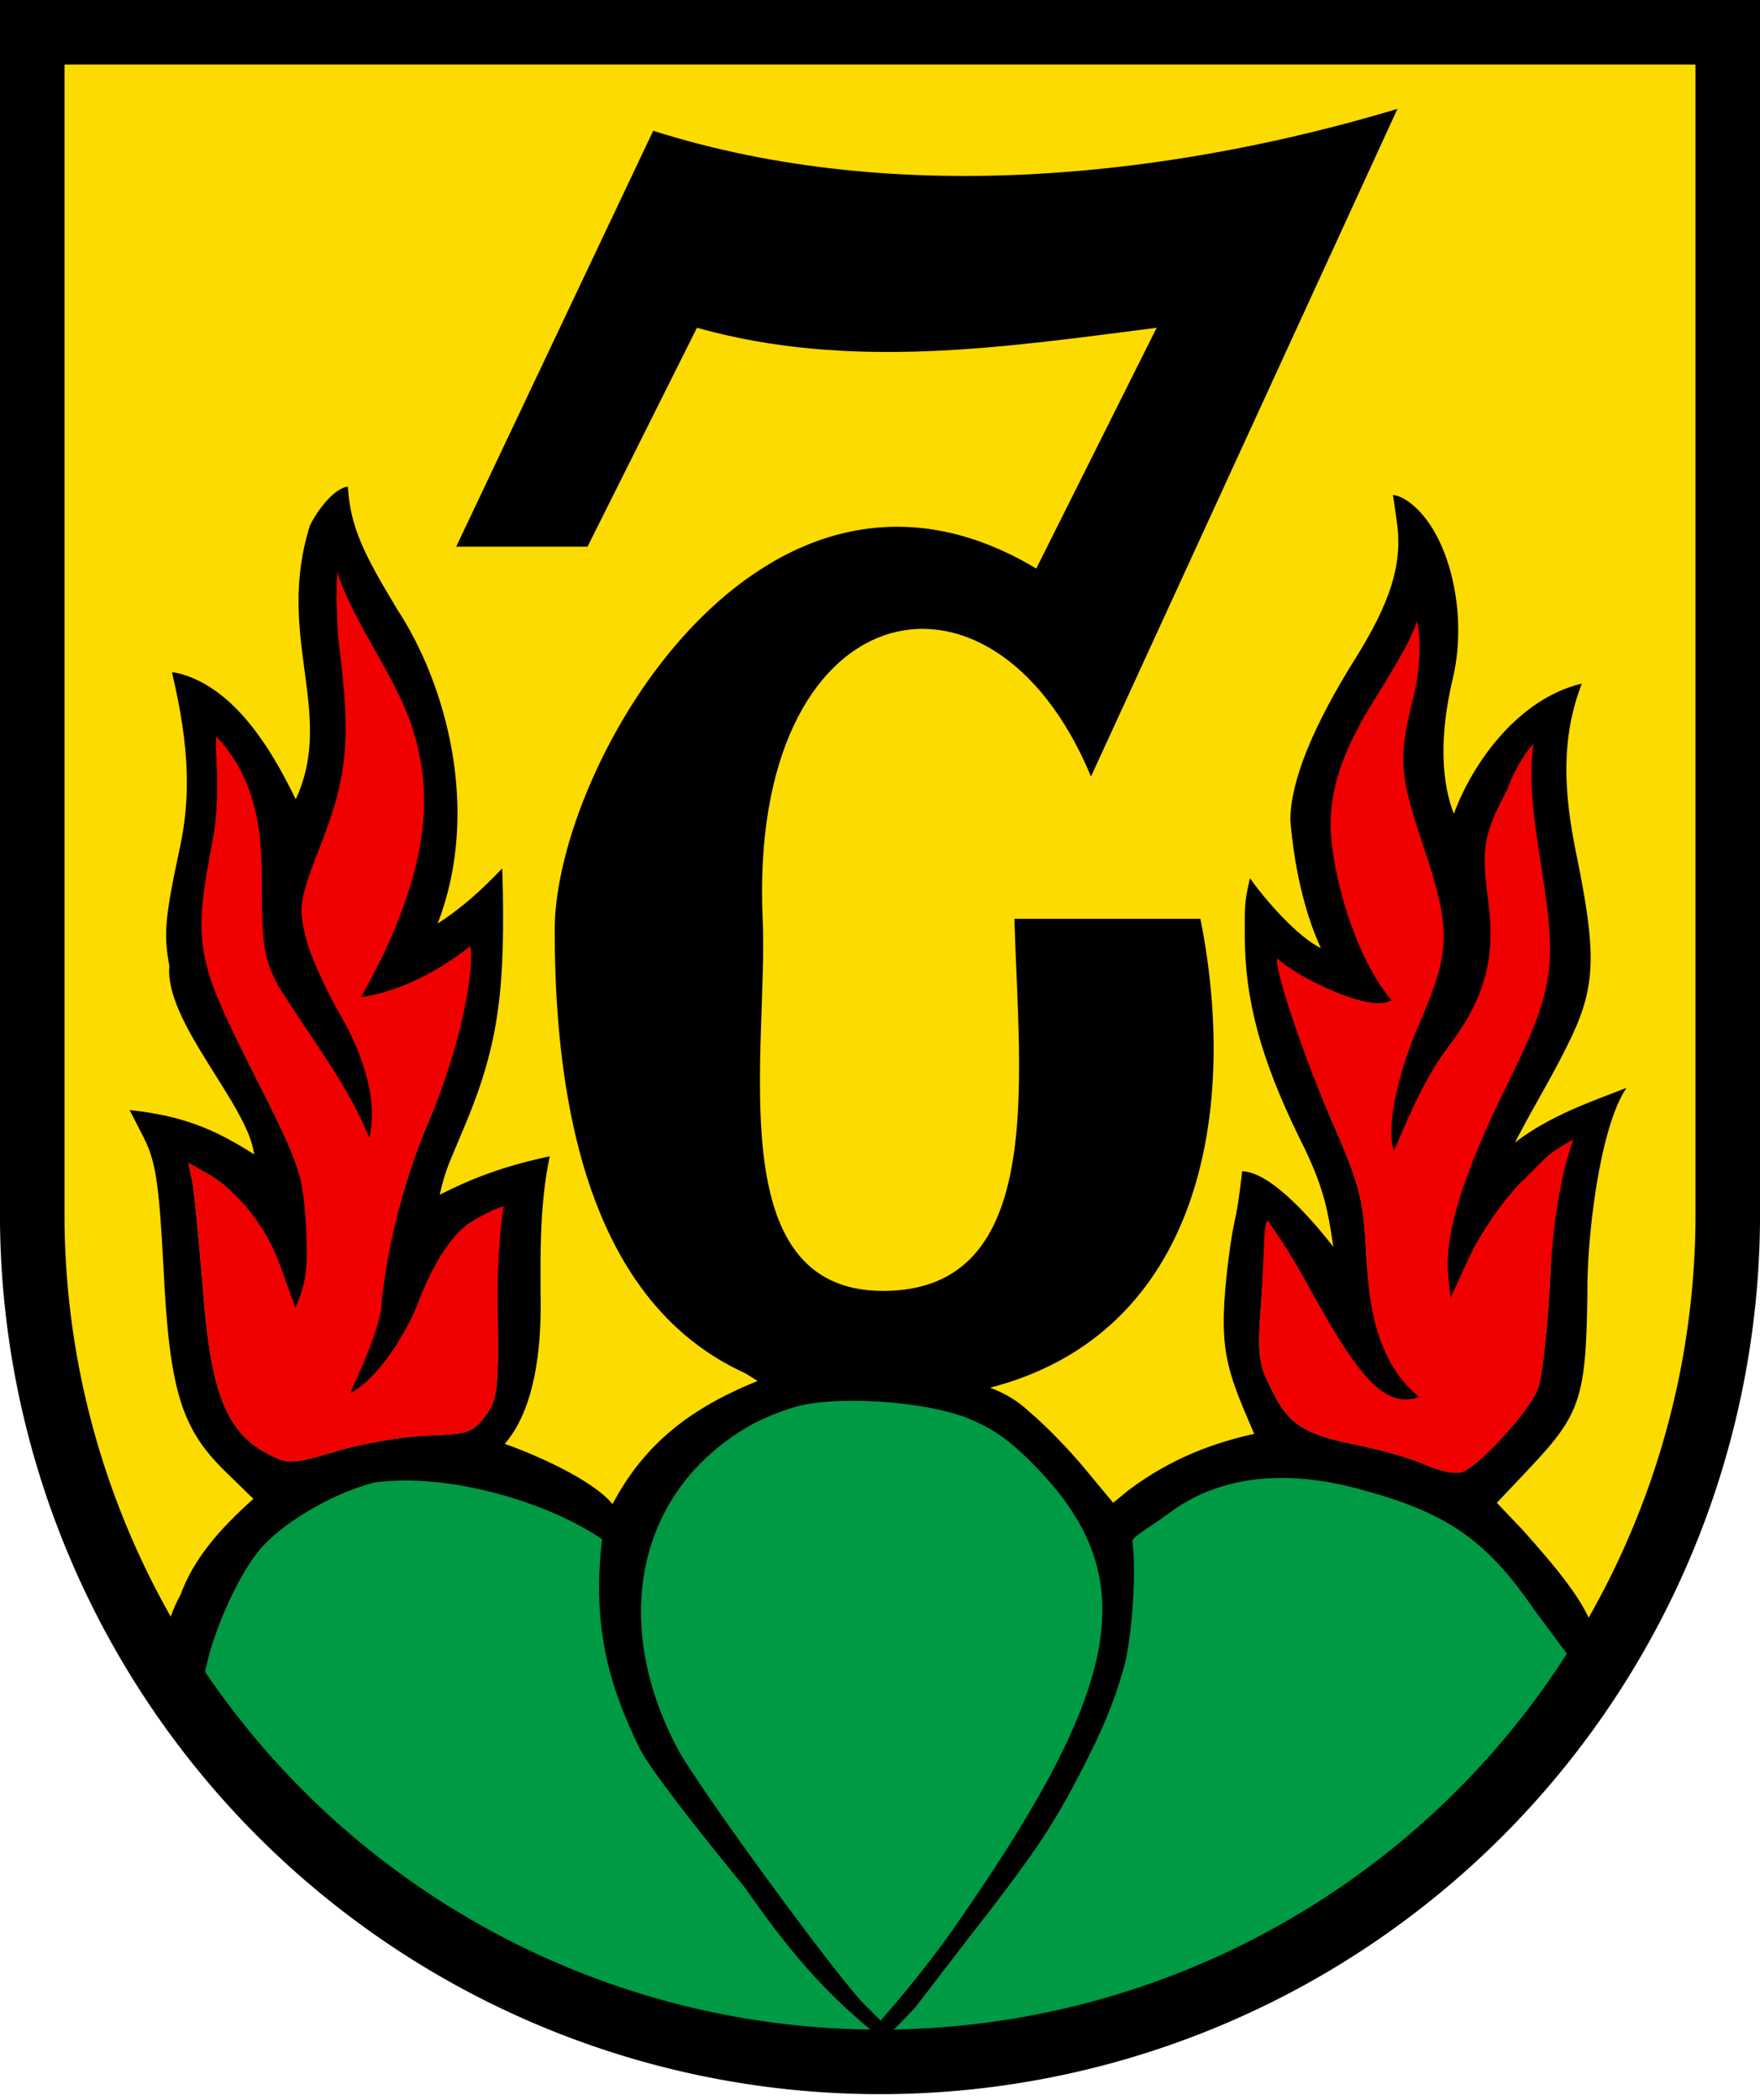
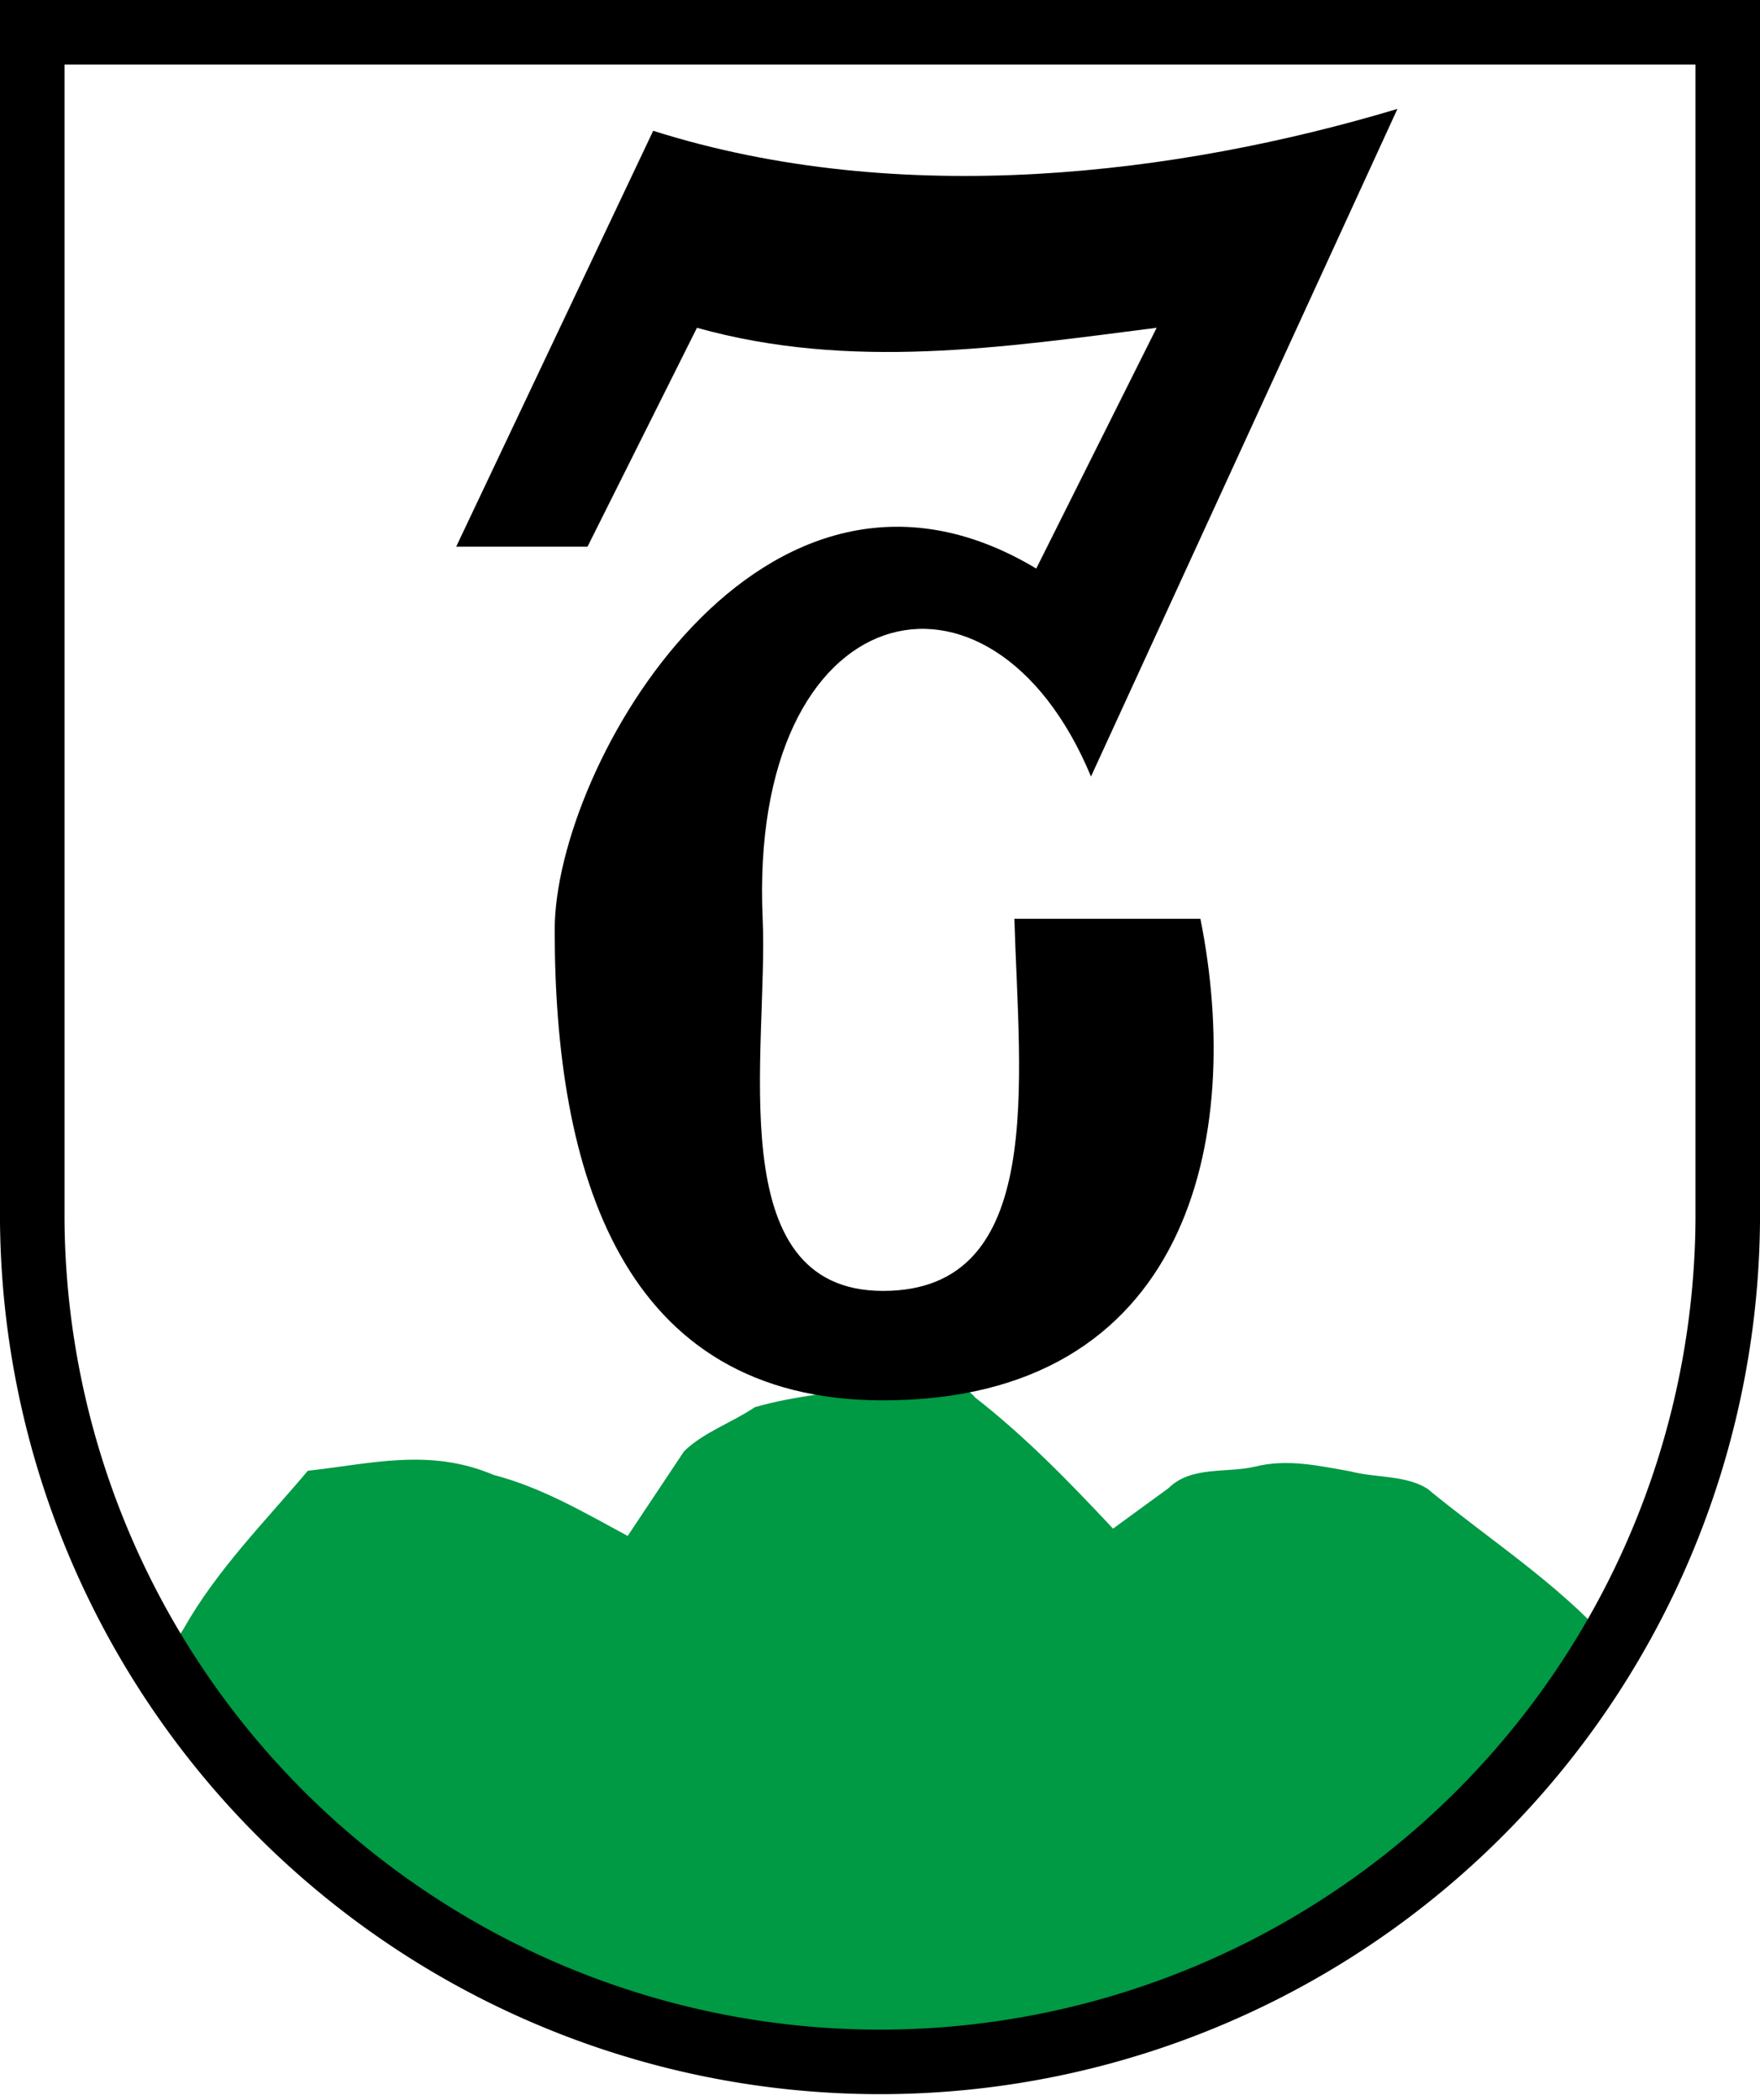
<svg xmlns="http://www.w3.org/2000/svg" width="600" height="716">
-   <path d="M10.995 10.998v404.62a289.01 289.01 0 0 0 578.01 0V10.998z" fill="#fcdb00" />
  <path d="M301.04 471.85c-14.478 2.859-29.641 3.793-43.684 7.875-7.812 5.245-17.447 8.541-24.123 14.998l-19.252 28.904c-14.77-7.974-29.289-16.53-45.668-20.795-21.859-9.274-41.619-3.823-63.369-1.428-14.702 17.436-30.947 33.713-42.248 53.701-1.936 3.124-4.042 6.255-6.025 9.381 8.579 15.733 8.024 27.494 28.438 41.033 108.92 128.98 329.59 125.99 434.98-5.883l28.582-40.03c-18.175-20.236-41.277-34.952-62.158-52.155-7.53-4.634-17.564-3.559-26.127-5.838-10.806-1.914-21.601-4.366-32.504-1.627-9.89 2.315-21.735-.326-29.514 7.338l-18.924 13.812c-14.822-15.846-29.917-31.4-47.072-44.76-5.944-7.223-16.184-3.048-24.342-4.396l-6.99-.131z" fill="#094" />
  <path d="M10.995 10.998v404.62a289.01 289.01 0 0 0 578.01 0V10.998z" fill="none" stroke="#000" stroke-width="22" />
-   <path d="M114.09 191.265c1.053 8.576-7.553 8.16-2.34 29.195 3.776 30.2 1.528 35.164-7.798 59.813-8.476-9.215-11.42-12.031-14.551-15.846l-2.424 2.134c-1.222-7.87-11.824-15.942-18.22-19.232-5.773-11.103 3.423 7.687-2.128 36.555-6.884 35.973-.012 42.802 19.307 80.997 9.707 19.14 13.923 27.912 16.004 35.467l-23.336 5.572c-2.374-2.168-4.84-4.043-7.322-5.51l-7.108-3.996 1.334 6.217c.666 3.553 2.22 19.54 3.553 35.529 2.665 36.64 7.993 50.186 22.648 57.736 6.44 3.331 7.995 3.33 22.873-1.111 8.882-2.665 22.872-5.106 31.088-5.328 13.768-.444 15.545-1.111 19.764-6.662 4.22-5.774 4.663-8.882 4.22-37.527-.223-17.099 3.449-34.253 2.782-34.919-.666-.666-9 4.052-13.44 7.383-.033.025-.066.07-.098.096l-23.014-5.213c2.733-10.493 6.192-20.768 10.23-30.191 11.547-26.87 22.019-64.5 16.023-64.5-1.333 0-12.682 7.485-15.791 9.927-7.106 4.886-18.885 12.604-20.66 11.05-.667-.667 1.33-6.217 4.439-12.435 20.429-42.635 24.11-71.726.35-108.37zm369.651 10.548c-8.41 11.394-13.089 25.8-19.31 35.191-12.657 19.985-17.758 48.708-15.76 64.696 2.728 11.25 10.665 29.85 17.316 33.805-11.925 3.968-22.6-12.71-34.785-16.578-2.22 0 11.804 37.74 22.463 62.389 10.437 23.982 11.103 26.868 12.213 48.852 1.178 21.201-8.61 19.935-6.316 21.314-10.807-19.689-15.672-38.793-33.85-44.69-1.554-.665 5.302 20.046 4.414 34.48-1.554 20.207-1.332 23.316 3.11 31.977 5.773 12.213 11.102 15.765 29.09 19.318 7.772 1.555 18.43 4.442 23.76 6.885 6.661 2.665 10.882 3.33 13.324 1.998 6.883-3.775 22.427-21.095 24.869-27.98 1.554-3.774 3.553-22.428 4.441-41.747 33.92-86.674-16.485-34.132-26.824-25.26 14.911-36.228 51.912-47.174 23.717-109.97-1.998-12.657 2.08-26.869 1.858-31.754l-2.485-17.13c-15.455 10.14-22.321 48.487-21.09 58.116-9.648-.832-7.7 2.447-12.867-17.424-8.438-25.093-8.195-29.78-2.644-51.543 2.368-9.29-3.085-35.74-4.644-34.94z" fill="#f00000" />
-   <path d="M118.58 165.92c-3.553.222-9.104 5.774-12.879 13.102-12.059 38.079 8.806 63.912-4.885 93.486-7.371-15.231-18.962-35.421-36.64-41.967-3.22-1.11-4.477-1.285-5.552-1.333 6.283 26.546 6.214 43.3 2.666 59.954-5.107 23.76-5.553 29.311-3.554 40.191-1.739 18.988 27.102 47.671 28.867 64.174-13.593-8.7-24.422-13.15-42.412-15.1l4.884 9.551c3.997 7.994 5.108 15.1 6.663 44.19 1.998 41.524 5.993 54.845 21.094 69.501l9.55 9.326c-11.583 10.33-20.324 20.384-24.807 32.6-11.709 21.68 1.895 24.147 4.858 41.14l4.532-19.374c2.894-11.22 9.837-27.327 17.193-36.598 7.55-9.326 24.87-19.54 39.305-23.316 25.347-3.599 59.53 6.763 77.797 19.306-3.63 30.697 2.96 51.016 12.582 70.848 3.552 7.328 19.156 27.117 35.81 47.547 15.305 21.765 27.009 36.01 47.013 51.985 4.71-3.298 8.206-7.565 11.324-10.746l17.549-22.834c24.648-31.532 30.196-39.973 42.188-63.955 5.551-11.103 9.604-21.705 12.02-31.503 2.342-10.87 3.691-30.705 2.287-40.93 1.311-2.136 6.235-4.619 12.786-9.504 12.324-9.16 27.895-13.072 45.871-11.46 5.992.539 12.253 1.69 18.748 3.466 29.978 7.994 43.298 17.32 59.73 41.303l13.548 18.224 5.735-1.761c7.016-10.484-12.868-31.862-23.277-43.775l-8.883-9.326 11.547-12.215c16.876-17.987 18.874-23.537 19.318-59.066-.215-19.115 4.16-56.67 13.324-70.17-12.275 4.766-25.946 9.395-38.017 18.623 6.88-13.335 13.083-22.995 19.14-35.72 8.439-17.765 8.662-29.09 1.778-62.621-4.178-20.36-5.472-39.211 1.89-58.124-21.496 5.112-37.126 26.695-43.647 44.415-5.342-13.932-3.987-31.145-.212-46.69 5.33-23.537-2.22-51.52-16.209-60.401-2.11-1.222-3.104-1.475-4.366-1.612.331 1.391.702 4.722 1.48 10.05 1.776 13.769-2.443 26.87-14.435 45.968-14.434 23.094-21.986 41.748-21.986 54.85 1.193 14.89 4.585 31.065 10.411 43.608-8.132-3.896-19.358-16.95-24.177-23.85-1.909 8.482-1.775 8.663-1.775 19.544 0 21.984 5.55 42.19 18.43 68.615 8.216 16.21 9.73 23.843 11.77 37.527-5.487-7.013-20.66-25.524-31.088-25.758-2.216 19.502-2.665 13.988-4.664 29.977-3.775 30.422-1.003 36.888 8.768 59.538-13.556 3.011-28.187 8.178-42.965 19.294l-5.106 4.219-9.771-11.77c-5.33-6.44-13.767-15.1-18.652-19.096-11.23-10.9-27.21-11.736-41.887-15.354l-58.861-.38 7.925 5.073c-23.54 9.518-38.728 21.813-49.44 41.95-7.094-8.64-27.667-17.375-36.746-20.518 12.016-13.787 12.413-39.142 12.241-50.301-.121-16.081-.198-32.022 3.11-47.74-16.374 3.5-26.642 7.63-37.527 13.102 2.018-8.59 2.663-9.328 6.883-19.543 12.435-28.645 15.324-46.408 14.658-84.158l-.223-7.55c-6.717 7.072-13.792 13.551-22.006 18.791 14.8-38.236 3.095-81.51-13.968-107.39-11.316-18.826-15.768-27.719-16.654-41.525zm-3.639 29.155c6.196 18.209 18.83 33.773 25.178 51.673 8.216 24.204 5.108 48.189-9.992 79.721-3.109 6.218-5.677 11.229-7.102 13.463 16.908-2.357 32.058-13.025 37.306-17.435 1.457 7.242-2.666 33.059-14.214 59.928-7.994 18.653-13.77 40.635-15.99 61.064.197 6.62-5.528 20.046-10.745 31.402 10.007-4.88 19.96-22.278 22.96-30.289s8.883-20.876 16.654-26.871c4.442-3.33 10.895-6.005 12.674-6.509-.585 3.071-2.238 16.945-2.016 34.044.444 28.645 0 31.758-4.218 37.531-4.22 5.552-5.997 6.216-19.764 6.66-8.217.223-22.206 2.664-31.088 5.329-14.878 4.44-16.433 4.44-22.873 1.11-14.656-7.55-19.984-21.096-22.648-57.735-1.333-15.988-2.887-31.976-3.553-35.529l-1.334-6.217 7.107 3.998c9.77 5.774 19.32 17.763 23.76 29.754 1.999 5.552 3.443 9.575 5.652 15.625 3.664-8.465 4.562-13.183 3.452-30.504-1.11-15.544-2.443-19.316-18.21-50.404-19.318-38.194-20.207-43.079-13.323-79.053 2.775-14.434.433-31.665 1.159-34.727 14.895 15.652 15.458 36.058 15.479 48.99 0 21.761.462 26.15 5.569 35.921 11.317 18.196 23.758 33.623 31.088 51.963 3.495-14.595-4.043-31.958-9.768-41.746-5.107-8.66-10.44-20.653-11.994-26.87-2.442-10.882-2.22-12.438 6.22-33.978 9.326-24.648 8.655-38.139 4.88-68.339 0 0-.846-11.518-.305-21.97zm368.03 16.606c1.955 6.994.668 18.687-.885 25.074-5.551 21.762-5.108 27.093 3.33 52.186 9.326 27.979 9.103 35.305-1.334 59.51-8.66 19.763-11.462 37.612-8.798 43.83 5.932-14.16 11.212-26.022 19.237-36.502 11.77-15.766 15.32-29.313 12.877-48.188-2.442-18.653-1.774-22.87 6.442-38.414 0 0 2.88-8.714 8.975-15.678-2.141 12.775.835 30.487 2.792 42.99 5.33 33.531 3.998 41.302-11.99 73.723-14.656 29.534-21.095 50.408-19.984 63.953l.89 8.217 6.66-14.434c3.996-8.216 11.324-18.874 17.542-25.092 9.77-9.327 6.895-8.16 17.653-14.467-3.358 9.321-6.55 24.235-7.66 43.332-.889 19.319-2.886 37.97-4.44 41.746-2.443 6.884-17.987 24.205-24.871 27.98-2.443 1.332-6.66.668-13.322-1.996-5.33-2.443-15.99-5.333-23.762-6.887-17.987-3.553-23.316-7.105-29.09-19.318-4.441-8.66-4.662-11.767-3.108-31.975.889-14.434.613-25.659 2.167-24.993 6.5 9.192 9.602 14.554 16.485 26.989 12.077 21.816 20.298 32.533 28.822 33.728 2.545.2 3.933.055 6.158-.77-14.803-12.176-17.014-32.027-17.88-46.06-1.11-21.983-1.778-24.868-12.215-48.851-10.66-24.648-20.217-54.453-17.996-54.453 6.299 6.274 32.53 18.993 38.649 14.037-9.71-11.474-17.677-32.818-20.21-52.404-1.998-15.988 2.22-30.646 14.878-50.631 5.996-9.549 11.547-19.318 12.436-21.982.583-1.5 1.285-2.593 1.553-4.201zm-188.97 265.9c2.538.06 5.117.187 7.692.38 10.298.778 20.513 2.61 27.619 5.274 9.548 3.775 15.763 8.218 25.756 18.877 33.753 36.195 27.314 72.39-26.646 150.55-8.613 12.721-18.107 24.658-28.2 36.193l-5.552-5.55c-9.549-9.549-56.4-73.724-63.506-86.825-23.316-43.745-13.77-87.936 23.537-109.92 5.107-3.108 13.768-6.438 18.875-7.548 3.72-.778 8.174-1.236 12.986-1.403 2.406-.083 4.901-.092 7.44-.033z" />
  <path d="m345.8 313.23h63.43c14.925 74.623-3.731 164.17-108.2 164.17-89.548 0-111.93-78.486-111.93-160.44 0-55.967 70.892-179.1 164.17-123.13l41.043-82.085c-52.236 6.669-104.47 14.641-156.71 0l-37.312 74.623h-44.774l67.161-141.78c84.573 26.789 179.1 14.925 253.72-7.462l-104.47 227.6c-34.073-81.987-116.87-62.443-111.93 48.505 1.989 44.712-14.925 126.86 41.043 126.86 55.967 0 46.339-71.981 44.774-126.86z" fill-rule="evenodd" />
</svg>